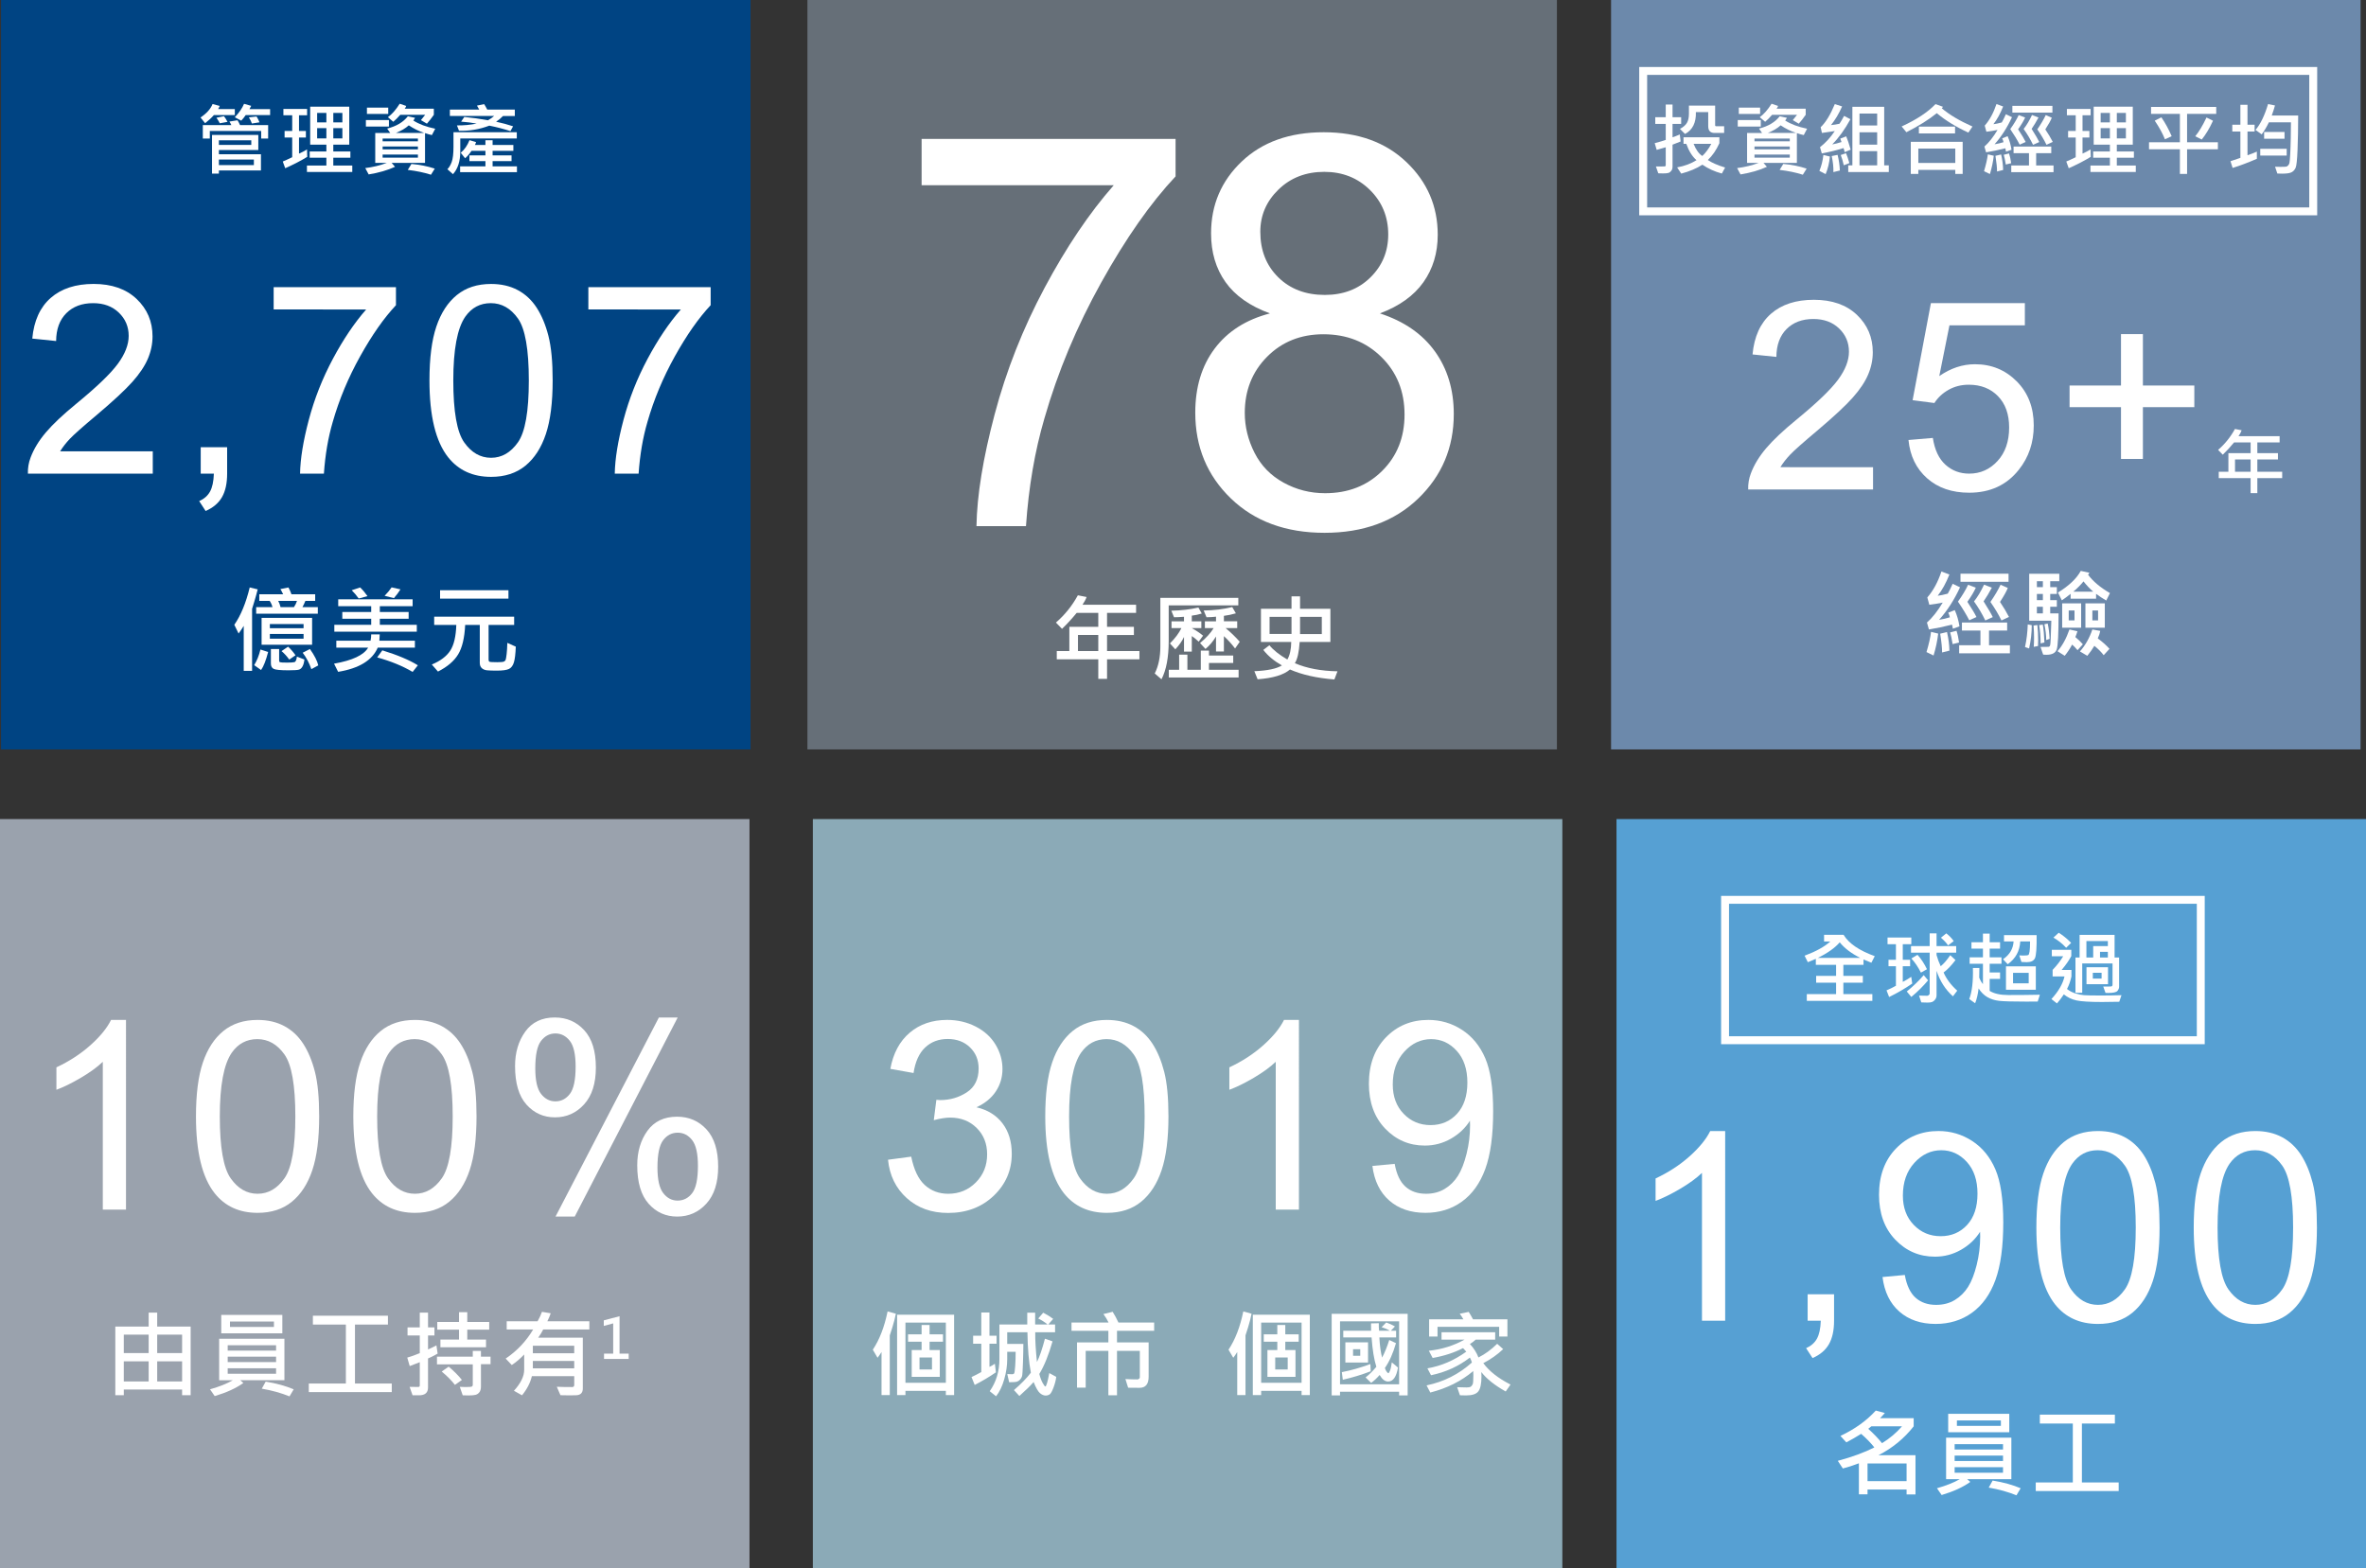
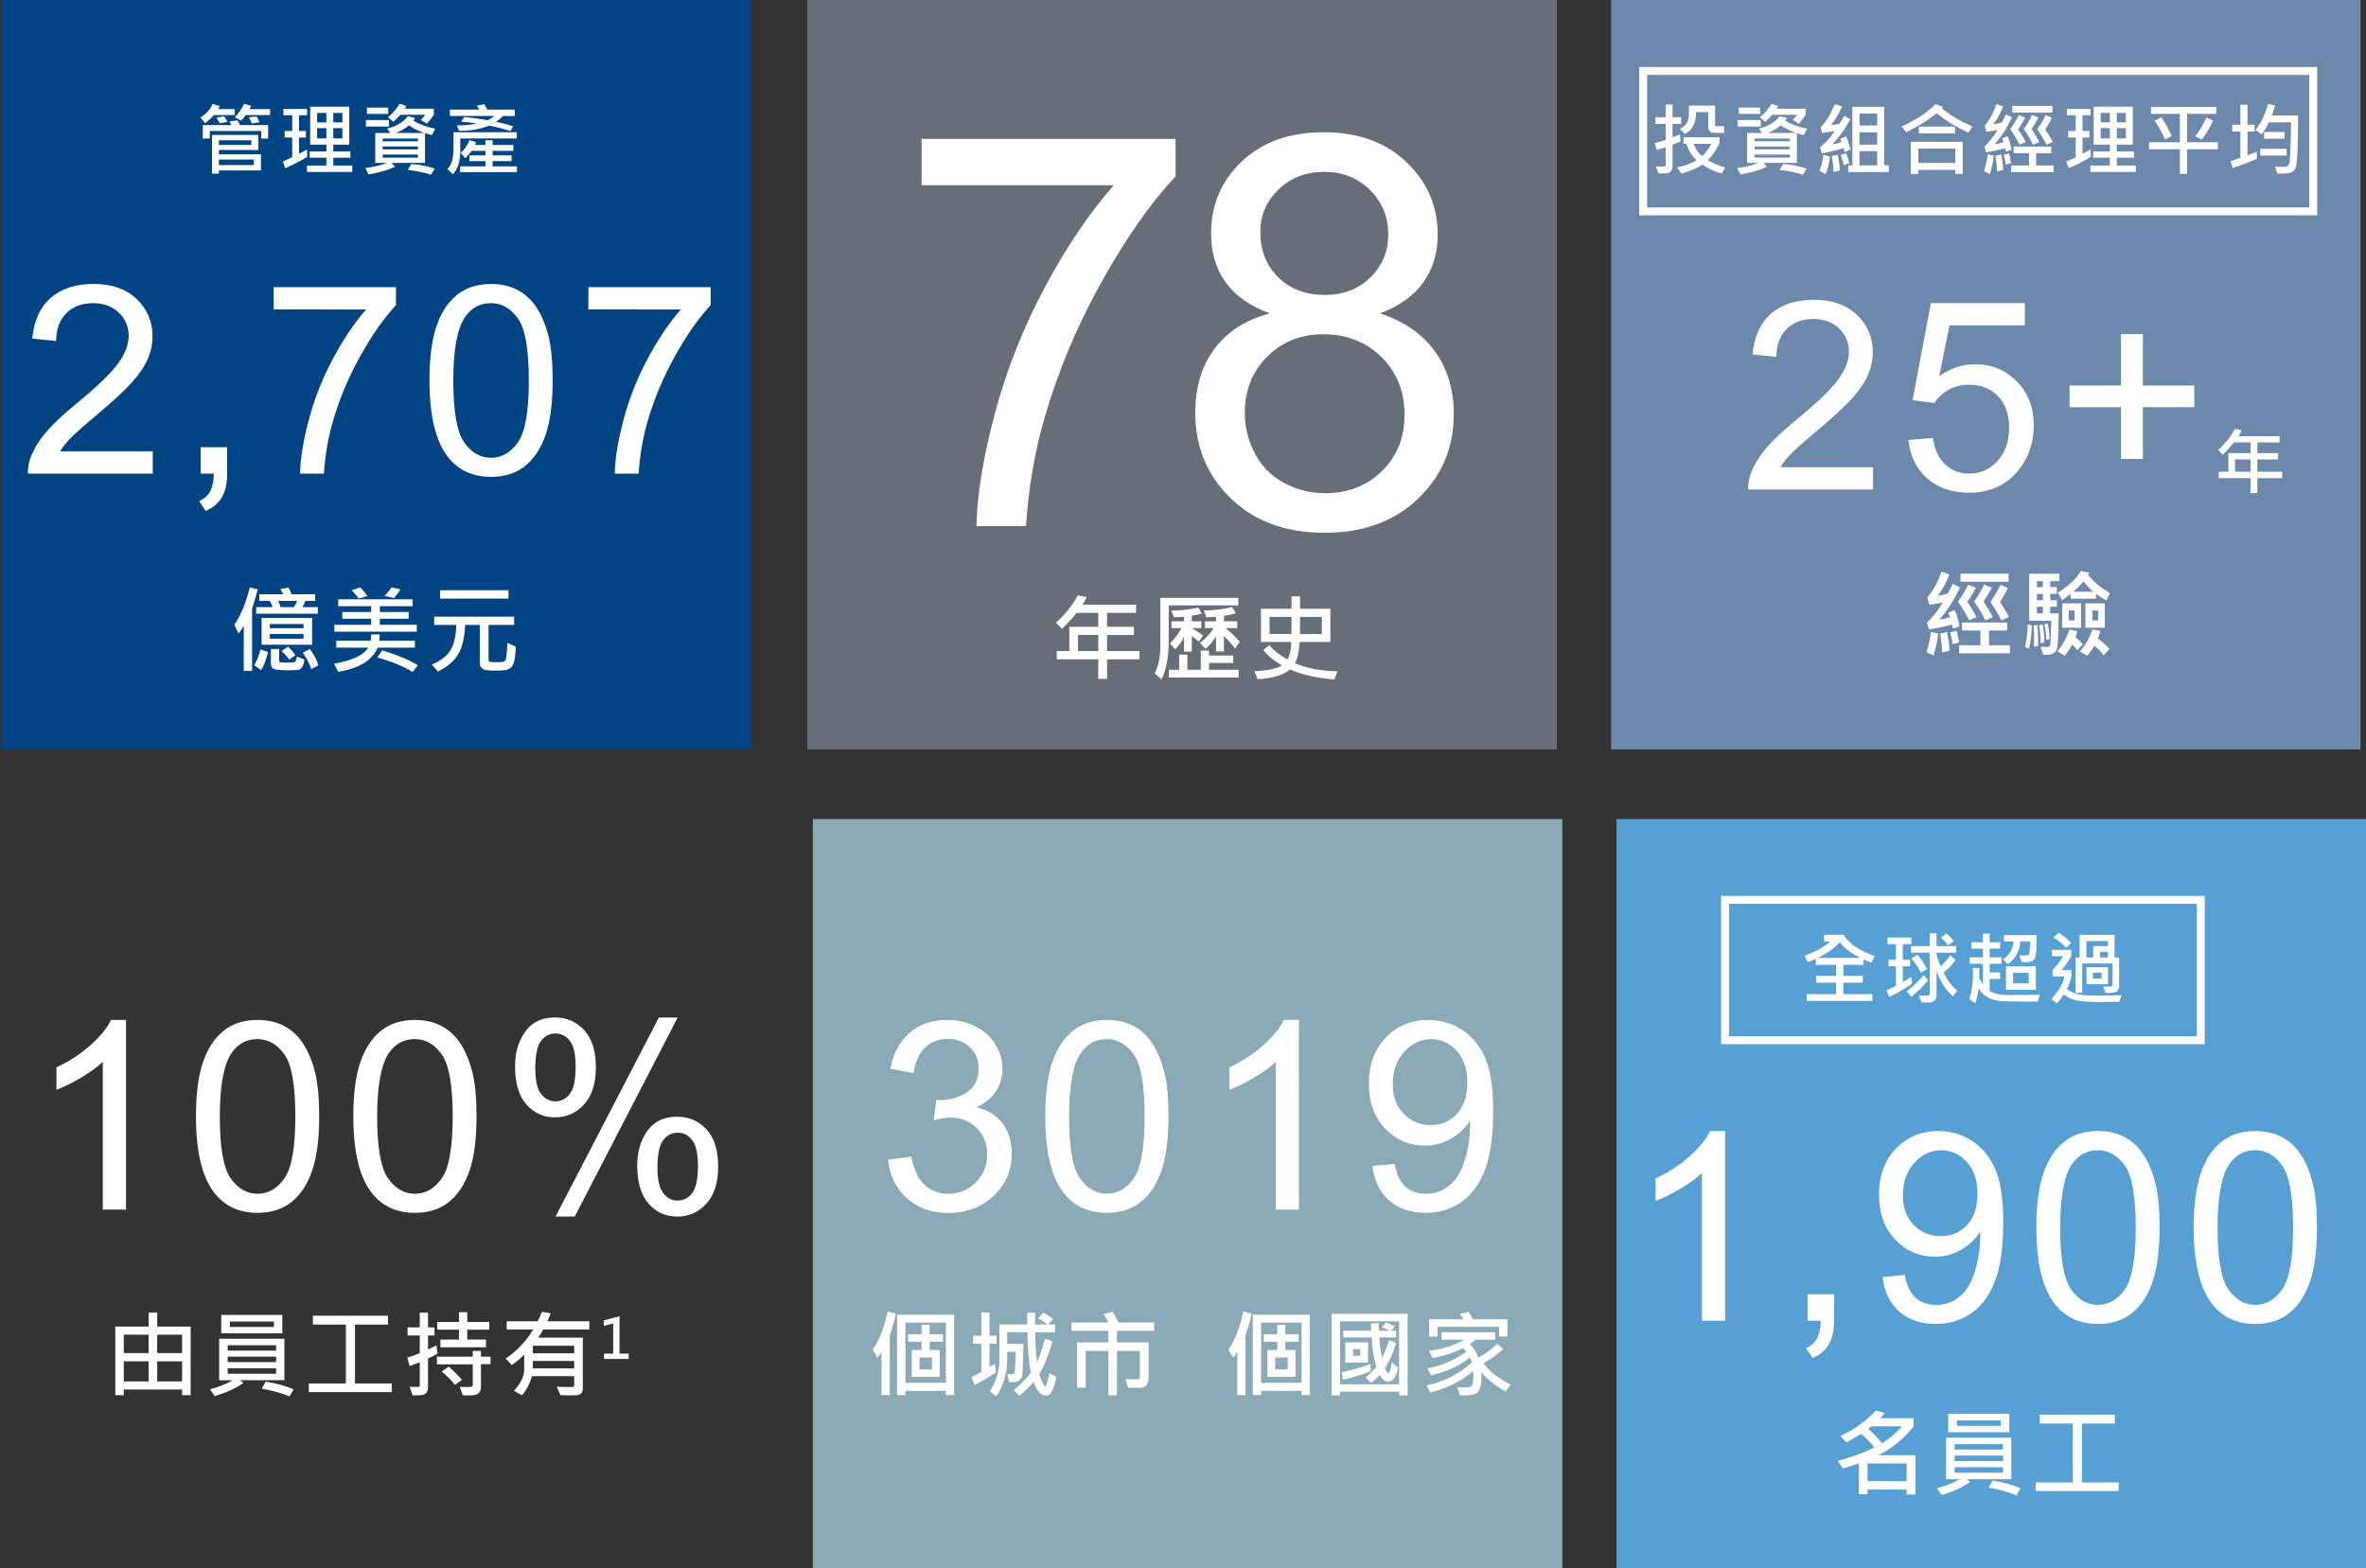
<svg xmlns="http://www.w3.org/2000/svg" version="1.1" id="圖層_1" x="0px" y="0px" width="298.872px" height="198.152px" viewBox="0 0 298.872 198.152" enable-background="new 0 0 298.872 198.152" xml:space="preserve">
  <rect x="0" y="0" width="298.872" height="198.152" fill="#333333" stroke="none" />
  <g>
    <g>
      <rect x="204.197" y="103.477" fill="#56A0D3" width="94.675" height="94.675" />
    </g>
    <g>
      <rect x="102.68" y="103.477" fill="#8BAAB7" width="94.675" height="94.675" />
    </g>
    <g>
      <path fill="#FFFFFF" d="M113.164,165.966c-0.086,0.469-0.234,1.049-0.445,1.74l-0.322,0.996v7.547h-1.043v-5.443    c-0.184,0.297-0.352,0.539-0.504,0.727l-0.598-1.02c0.844-1.262,1.467-2.873,1.869-4.834L113.164,165.966z M120.523,176.249    h-1.043v-0.539h-5.104v0.539h-1.055v-10.16h7.201L120.523,176.249L120.523,176.249z M119.48,174.691v-7.605h-5.104v7.605H119.48z     M119.117,169.505h-1.693v1.049h1.289v3.393h-3.545v-3.393h1.248v-1.049h-1.711v-0.932h1.711v-1.178h1.008v1.178h1.693    C119.117,168.573,119.117,169.505,119.117,169.505z M117.728,173.009v-1.512h-1.576v1.512H117.728z" />
      <path fill="#FFFFFF" d="M125.884,169.757h-0.896v2.93c0.16-0.07,0.389-0.203,0.686-0.398l0.129,1.084    c-0.82,0.566-1.713,1.098-2.678,1.594l-0.404-0.996c0.359-0.164,0.771-0.375,1.236-0.633v-3.58h-1.031v-1.008h1.031v-2.936h1.031    v2.936h0.896C125.884,168.75,125.884,169.757,125.884,169.757z M133.425,173.947c-0.051,0.426-0.168,0.881-0.352,1.365    s-0.35,0.771-0.498,0.861s-0.305,0.135-0.469,0.135c-0.254,0-0.501-0.103-0.741-0.308s-0.507-0.673-0.8-1.403    c-0.398,0.465-0.998,1.053-1.799,1.764l-0.686-0.744c0.898-0.773,1.611-1.506,2.139-2.197c-0.262-1.367-0.406-3.07-0.434-5.109    h-2.555v1.471h2.039c0,0.629-0.017,1.425-0.05,2.388s-0.07,1.522-0.111,1.679s-0.121,0.3-0.24,0.431s-0.254,0.221-0.404,0.27    s-0.481,0.073-0.993,0.073l-0.229-1.031c0.254,0.016,0.461,0.023,0.621,0.023c0.102,0,0.18-0.03,0.234-0.091    s0.102-0.372,0.141-0.935s0.059-1.166,0.059-1.811h-1.066v0.926c0,0.82-0.125,1.669-0.375,2.546s-0.594,1.593-1.031,2.147    l-0.803-0.639c0.816-1.16,1.225-2.516,1.225-4.066v-4.365h3.516v-1.488h0.996v1.488h1.57c-0.336-0.281-0.729-0.533-1.178-0.756    l0.627-0.732c0.477,0.246,0.896,0.506,1.26,0.779l-0.621,0.709h0.861v0.984h-2.508c-0.012,0.992,0.061,2.244,0.217,3.756    c0.332-0.656,0.668-1.637,1.008-2.941l0.961,0.334c-0.492,1.727-1.049,3.1-1.67,4.119c0.121,0.477,0.264,0.859,0.428,1.148    s0.273,0.434,0.328,0.434c0.125,0,0.293-0.564,0.504-1.693L133.425,173.947z" />
      <path fill="#FFFFFF" d="M145.794,168.128H141.1v1.465h3.996v4.33c0,0.938-0.383,1.406-1.148,1.406    c-0.688,0-1.168-0.004-1.441-0.012l-0.346-1.096c0.539,0.031,1.043,0.047,1.512,0.047c0.066,0,0.135-0.026,0.205-0.079    s0.105-0.114,0.105-0.185v-3.346H141.1v5.613h-1.09v-5.613h-2.865v4.646h-1.096v-5.713h3.961v-1.465h-4.658v-1.043h4.682    c-0.164-0.352-0.381-0.709-0.65-1.072l1.166-0.287c0.254,0.398,0.498,0.852,0.732,1.359h4.512V168.128z" />
    </g>
    <g>
      <rect x="203.51" y="0" fill="#6C89AB" width="94.675" height="94.675" />
    </g>
    <g>
      <rect x="0.13" y="0" fill="#004483" width="94.675" height="94.675" />
    </g>
    <g>
      <path fill="#FFFFFF" d="M19.299,57.02v2.816H3.524c-0.021-0.705,0.093-1.384,0.342-2.035c0.401-1.074,1.045-2.133,1.93-3.175    s2.162-2.246,3.834-3.614c2.594-2.127,4.347-3.812,5.258-5.055c0.912-1.242,1.368-2.417,1.368-3.524    c0-1.161-0.415-2.141-1.246-2.938c-0.83-0.798-1.912-1.196-3.247-1.196c-1.411,0-2.54,0.423-3.387,1.27S7.1,41.586,7.09,43.084    l-3.012-0.31c0.206-2.246,0.982-3.958,2.328-5.136s3.152-1.767,5.421-1.767c2.29,0,4.103,0.635,5.438,1.904    c1.335,1.271,2.003,2.844,2.003,4.722c0,0.955-0.195,1.894-0.586,2.816s-1.04,1.894-1.945,2.914    c-0.907,1.021-2.413,2.42-4.519,4.2c-1.758,1.476-2.887,2.478-3.386,3.004S7.92,56.489,7.594,57.02H19.299z" />
      <path fill="#FFFFFF" d="M25.354,59.836v-3.337h3.338v3.337c0,1.227-0.218,2.217-0.651,2.971c-0.435,0.755-1.123,1.338-2.067,1.75    l-0.814-1.253c0.619-0.271,1.075-0.671,1.368-1.196c0.293-0.527,0.455-1.284,0.488-2.271h-1.662V59.836z" />
      <path fill="#FFFFFF" d="M34.568,39.096V36.28h15.449v2.278c-1.52,1.618-3.025,3.767-4.518,6.447s-2.646,5.438-3.459,8.271    c-0.587,1.997-0.961,4.184-1.124,6.561h-3.012c0.033-1.878,0.401-4.146,1.107-6.805c0.705-2.659,1.718-5.224,3.036-7.692    s2.722-4.551,4.208-6.243L34.568,39.096L34.568,39.096z" />
      <path fill="#FFFFFF" d="M54.249,48.066c0-2.821,0.29-5.093,0.871-6.813c0.581-1.72,1.443-3.047,2.589-3.98    c1.145-0.933,2.586-1.399,4.322-1.399c1.28,0,2.403,0.258,3.37,0.773c0.966,0.516,1.764,1.259,2.393,2.23    c0.63,0.971,1.124,2.154,1.481,3.549c0.358,1.395,0.537,3.274,0.537,5.641c0,2.8-0.287,5.061-0.862,6.78    c-0.575,1.721-1.436,3.051-2.58,3.989c-1.146,0.938-2.592,1.408-4.339,1.408c-2.301,0-4.108-0.825-5.421-2.475    C55.036,55.783,54.249,52.548,54.249,48.066z M57.26,48.066c0,3.918,0.459,6.525,1.376,7.822c0.917,1.298,2.049,1.946,3.395,1.946    s2.477-0.651,3.395-1.954c0.917-1.303,1.375-3.907,1.375-7.814c0-3.929-0.458-6.539-1.375-7.83    c-0.918-1.292-2.06-1.938-3.428-1.938c-1.346,0-2.42,0.569-3.223,1.709C57.765,41.462,57.26,44.148,57.26,48.066z" />
      <path fill="#FFFFFF" d="M74.321,39.096V36.28H89.77v2.278c-1.52,1.618-3.025,3.767-4.518,6.447s-2.646,5.438-3.459,8.271    c-0.587,1.997-0.961,4.184-1.124,6.561h-3.012c0.033-1.878,0.401-4.146,1.107-6.805c0.705-2.659,1.718-5.224,3.036-7.692    s2.722-4.551,4.208-6.243L74.321,39.096L74.321,39.096z" />
    </g>
    <g>
      <path fill="#FFFFFF" d="M32.552,74.457c-0.102,0.418-0.246,0.939-0.434,1.564l-0.275,0.896v7.834h-1.055v-5.684    c-0.16,0.277-0.377,0.6-0.65,0.967l-0.539-1.102c0.82-1.184,1.469-2.756,1.945-4.717L32.552,74.457z M33.871,82.368    c-0.277,1.066-0.574,1.826-0.891,2.279l-0.873-0.615c0.352-0.578,0.615-1.236,0.791-1.975L33.871,82.368z M40.146,77.528h-7.787    v-0.826h2.062c-0.078-0.293-0.197-0.557-0.357-0.791h-1.312v-0.838h3.012c-0.133-0.281-0.248-0.498-0.346-0.65l1.02-0.205    c0.16,0.293,0.285,0.578,0.375,0.855h3v0.838h-1.236c-0.117,0.297-0.242,0.561-0.375,0.791h1.945v0.826H40.146z M39.425,81.453    h-6.381V78.06h6.381V81.453z M38.347,79.368V78.84h-4.26v0.527L38.347,79.368L38.347,79.368z M38.347,80.686v-0.598h-4.26v0.598    H38.347z M38.453,83.317c-0.039,0.363-0.117,0.652-0.234,0.867s-0.265,0.352-0.442,0.41s-0.622,0.088-1.333,0.088    c-1.012,0-1.636-0.061-1.872-0.18s-0.354-0.346-0.354-0.682v-1.828h1.043v1.465c0,0.102,0.035,0.168,0.105,0.201    s0.371,0.051,0.902,0.051c0.445,0,0.75-0.02,0.914-0.057s0.271-0.27,0.322-0.699L38.453,83.317z M37.515,75.911h-2.373    c0.117,0.203,0.217,0.467,0.299,0.791h1.693C37.322,76.412,37.449,76.149,37.515,75.911z M37.328,82.784l-0.791,0.545    c-0.277-0.398-0.602-0.756-0.973-1.072l0.826-0.562C36.757,82.037,37.07,82.401,37.328,82.784z M40.205,84.061l-0.873,0.475    c-0.27-0.777-0.635-1.469-1.096-2.074l0.914-0.469C39.724,82.805,40.076,83.494,40.205,84.061z" />
      <path fill="#FFFFFF" d="M52.41,81.817h-4.693c-0.691,1.605-2.359,2.625-5.004,3.059l-0.516-1.031    c2.328-0.41,3.764-1.086,4.307-2.027h-4.02v-0.879h4.324c0.055-0.254,0.082-0.518,0.082-0.791h1.078    c-0.012,0.316-0.027,0.58-0.047,0.791h4.488v0.878H52.41z M52.65,79.801H42.232v-0.867h4.658v-0.768h-3.65v-0.85h3.65v-0.732    h-4.166v-0.867h9.398v0.867H47.98v0.732h3.639v0.85H47.98v0.768h4.67V79.801z M46.422,75.313l-1.113,0.299    c-0.262-0.375-0.555-0.723-0.879-1.043l1.066-0.352C45.84,74.549,46.148,74.914,46.422,75.313z M52.785,84.049l-0.662,0.838    c-1.258-0.746-2.75-1.357-4.477-1.834l0.65-0.891C50.187,82.741,51.683,83.369,52.785,84.049z M50.588,74.457    c-0.223,0.355-0.498,0.725-0.826,1.107l-1.178-0.293c0.379-0.391,0.674-0.746,0.885-1.066L50.588,74.457z" />
      <path fill="#FFFFFF" d="M65.153,81.694c-0.031,0.898-0.109,1.557-0.234,1.975s-0.332,0.697-0.621,0.84s-0.807,0.215-1.553,0.215    c-0.512,0-0.91-0.014-1.195-0.039s-0.514-0.115-0.686-0.271s-0.258-0.379-0.258-0.668v-4.799H58.76    c-0.078,1.641-0.374,2.883-0.888,3.727s-1.362,1.566-2.546,2.168l-0.779-0.891c1.082-0.449,1.856-1.031,2.323-1.744    s0.724-1.799,0.771-3.26h-2.795v-1.043h10.102v1.043h-3.229v4.406c0,0.125,0.04,0.207,0.12,0.246s0.407,0.059,0.981,0.059    c0.445,0,0.725-0.027,0.838-0.08s0.188-0.135,0.223-0.246s0.074-0.346,0.117-0.703c0.043-0.357,0.072-0.828,0.088-1.414    L65.153,81.694z M64.227,75.623H55.59v-1.055h8.637V75.623z" />
    </g>
    <g>
      <path fill="#FFFFFF" d="M217.923,166.852h-2.931v-18.673c-0.706,0.673-1.631,1.346-2.775,2.019    c-1.146,0.673-2.174,1.178-3.085,1.514v-2.832c1.639-0.771,3.071-1.704,4.298-2.801c1.226-1.096,2.094-2.159,2.604-3.19h1.889    L217.923,166.852L217.923,166.852z" />
      <path fill="#FFFFFF" d="M228.34,166.852v-3.337h3.338v3.337c0,1.227-0.218,2.217-0.651,2.971c-0.435,0.755-1.124,1.338-2.067,1.75    l-0.814-1.253c0.618-0.271,1.074-0.671,1.367-1.196c0.293-0.527,0.456-1.284,0.488-2.271L228.34,166.852L228.34,166.852z" />
      <path fill="#FFFFFF" d="M237.798,161.333l2.816-0.261c0.238,1.324,0.694,2.285,1.367,2.882s1.536,0.896,2.589,0.896    c0.9,0,1.69-0.206,2.369-0.619c0.678-0.412,1.234-0.963,1.668-1.652c0.435-0.689,0.798-1.62,1.091-2.792s0.439-2.366,0.439-3.582    c0-0.13-0.005-0.325-0.016-0.586c-0.586,0.934-1.387,1.69-2.401,2.271c-1.015,0.58-2.114,0.871-3.297,0.871    c-1.976,0-3.646-0.717-5.014-2.149c-1.368-1.433-2.052-3.321-2.052-5.665c0-2.42,0.714-4.368,2.141-5.845    c1.427-1.476,3.216-2.214,5.364-2.214c1.552,0,2.972,0.418,4.258,1.253c1.286,0.836,2.263,2.027,2.93,3.574    c0.668,1.546,1.002,3.785,1.002,6.715c0,3.05-0.332,5.479-0.993,7.285c-0.662,1.808-1.647,3.184-2.955,4.127    c-1.308,0.944-2.841,1.417-4.6,1.417c-1.866,0-3.392-0.519-4.574-1.555C238.747,164.668,238.036,163.211,237.798,161.333z     M249.796,150.8c0-1.683-0.447-3.018-1.343-4.005s-1.973-1.481-3.231-1.481c-1.303,0-2.437,0.531-3.402,1.595    c-0.967,1.064-1.449,2.442-1.449,4.136c0,1.52,0.458,2.754,1.376,3.703c0.917,0.95,2.048,1.425,3.395,1.425    c1.356,0,2.472-0.475,3.345-1.425C249.359,153.798,249.796,152.483,249.796,150.8z" />
      <path fill="#FFFFFF" d="M257.234,155.081c0-2.821,0.29-5.093,0.871-6.813c0.58-1.72,1.443-3.047,2.589-3.98    c1.145-0.933,2.585-1.399,4.322-1.399c1.28,0,2.403,0.258,3.369,0.773s1.764,1.259,2.394,2.23    c0.629,0.971,1.123,2.154,1.481,3.549s0.537,3.274,0.537,5.641c0,2.8-0.287,5.061-0.862,6.78    c-0.576,1.721-1.436,3.051-2.581,3.989s-2.591,1.408-4.338,1.408c-2.302,0-4.108-0.825-5.422-2.475    C258.021,162.798,257.234,159.564,257.234,155.081z M260.246,155.081c0,3.918,0.458,6.525,1.376,7.822    c0.917,1.298,2.048,1.946,3.395,1.946c1.346,0,2.477-0.651,3.394-1.954s1.376-3.907,1.376-7.814c0-3.929-0.459-6.539-1.376-7.83    c-0.917-1.292-2.059-1.938-3.427-1.938c-1.346,0-2.42,0.569-3.224,1.709C260.751,148.478,260.246,151.163,260.246,155.081z" />
      <path fill="#FFFFFF" d="M277.111,155.081c0-2.821,0.29-5.093,0.871-6.813c0.58-1.72,1.443-3.047,2.589-3.98    c1.145-0.933,2.585-1.399,4.322-1.399c1.28,0,2.403,0.258,3.369,0.773s1.764,1.259,2.394,2.23    c0.629,0.971,1.123,2.154,1.481,3.549s0.537,3.274,0.537,5.641c0,2.8-0.287,5.061-0.862,6.78    c-0.576,1.721-1.436,3.051-2.581,3.989s-2.591,1.408-4.338,1.408c-2.302,0-4.108-0.825-5.422-2.475    C277.898,162.798,277.111,159.564,277.111,155.081z M280.123,155.081c0,3.918,0.458,6.525,1.376,7.822    c0.917,1.298,2.048,1.946,3.395,1.946c1.346,0,2.477-0.651,3.394-1.954s1.376-3.907,1.376-7.814c0-3.929-0.459-6.539-1.376-7.83    c-0.917-1.292-2.059-1.938-3.427-1.938c-1.346,0-2.42,0.569-3.224,1.709C280.628,148.478,280.123,151.163,280.123,155.081z" />
    </g>
    <g>
      <path fill="#FFFFFF" d="M241.964,188.796h-1.125v-0.621h-4.934v0.609h-1.09v-3.92c-0.797,0.301-1.473,0.52-2.027,0.656    l-0.639-0.967c1.828-0.492,3.367-1.057,4.617-1.693c-0.43-0.551-0.984-1.123-1.664-1.717c-0.621,0.391-1.246,0.75-1.875,1.078    l-0.744-0.814c1.824-0.863,3.312-1.932,4.465-3.205l1.143,0.311c-0.152,0.184-0.354,0.4-0.604,0.65h4.248v1.031    c-1.199,1.531-2.682,2.748-4.447,3.65h4.676L241.964,188.796L241.964,188.796z M240.839,187.12v-2.232h-4.934v2.232H240.839z     M240.258,180.195h-3.873c-0.141,0.125-0.27,0.229-0.387,0.311c0.676,0.609,1.256,1.215,1.74,1.816    C238.715,181.72,239.555,181.011,240.258,180.195z" />
      <path fill="#FFFFFF" d="M254.075,186.869h-5.584l0.398,0.346c-0.918,0.66-2.125,1.213-3.621,1.658l-0.592-0.855    c1.184-0.336,2.145-0.719,2.883-1.148h-1.729v-5.244h8.244v5.243H254.075z M253.811,180.939h-7.717v-2.326h7.717V180.939z     M253.02,183.124v-0.674h-6.111v0.674H253.02z M253.02,184.577v-0.686h-6.111v0.686H253.02z M253.02,186.054v-0.697h-6.111v0.697    H253.02z M252.751,180.136v-0.686h-5.555v0.686H252.751z M255.247,188.017l-0.527,0.891c-1.059-0.43-2.227-0.754-3.504-0.973    l0.492-0.891C253.055,187.263,254.235,187.587,255.247,188.017z" />
      <path fill="#FFFFFF" d="M267.632,188.369h-10.477v-1.084h4.682v-7.447h-4.166v-1.119h9.48v1.119h-4.166v7.447h4.646    L267.632,188.369L267.632,188.369z" />
    </g>
    <g>
      <g>
        <path fill="#FFFFFF" d="M29.662,14.536H27.02c-0.303,0.349-0.673,0.691-1.108,1.03l-0.581-0.723     c0.768-0.515,1.274-1.081,1.519-1.699l0.903,0.239c-0.046,0.124-0.112,0.257-0.2,0.4h2.109V14.536z M33.871,17.504h-0.879v-0.962     h-6.489v0.962h-0.884v-1.699h3.604c-0.036-0.095-0.117-0.244-0.244-0.449L30,15.195c0.091,0.134,0.198,0.337,0.322,0.61h3.55     L33.871,17.504L33.871,17.504z M32.963,21.533H27.65v0.4h-0.869v-4.888h5.85v1.909h-4.98v0.532h5.312V21.533z M28.739,15.395     l-0.977,0.181c-0.088-0.188-0.229-0.423-0.42-0.703l0.947-0.195C28.413,14.824,28.563,15.063,28.739,15.395z M31.742,18.305     v-0.581H27.65v0.581H31.742z M32.069,20.854v-0.698H27.65v0.698H32.069z M34.12,14.536h-3.081     c-0.153,0.234-0.342,0.471-0.566,0.708l-0.811-0.43c0.55-0.583,0.938-1.149,1.167-1.699l0.903,0.259     c-0.085,0.173-0.158,0.31-0.22,0.41h2.607L34.12,14.536L34.12,14.536z M32.782,15.453l-0.962,0.151     c-0.078-0.231-0.205-0.491-0.381-0.781l0.972-0.107C32.541,14.928,32.665,15.173,32.782,15.453z" />
        <path fill="#FFFFFF" d="M38.811,19.814c-0.765,0.472-1.692,0.952-2.783,1.44l-0.308-0.85c0.241-0.095,0.639-0.275,1.191-0.542     v-2.49H35.95v-0.83h0.962v-1.978h-1.113v-0.801h2.993v0.801h-1.021v1.978h0.869v0.83h-0.869v2.031     c0.342-0.144,0.679-0.319,1.011-0.527L38.811,19.814z M44.5,21.723h-5.728v-0.811h2.456v-0.986h-2.109v-0.791h2.109v-0.859     h-2.046v-4.8h4.937v4.8h-2.017v0.859h2.158v0.791h-2.158v0.986H44.5V21.723z M41.228,15.463v-1.196h-1.167v1.196H41.228z      M41.228,17.485v-1.299h-1.167v1.299H41.228z M43.25,15.463v-1.196h-1.147v1.196H43.25z M43.25,17.485v-1.299h-1.147v1.299H43.25     z" />
        <path fill="#FFFFFF" d="M54.978,16.264l-0.42,0.801c-0.258-0.052-0.547-0.135-0.869-0.249v3.76H49.47l0.43,0.498     c-0.941,0.433-2.051,0.754-3.33,0.962l-0.43-0.801c0.95-0.114,1.86-0.334,2.729-0.659H47.4v-3.779h1.89l-0.381-0.552     c1.168-0.296,2.039-0.815,2.612-1.558l0.908,0.2c-0.098,0.179-0.171,0.291-0.22,0.337C52.919,15.683,53.841,16.03,54.978,16.264z      M49.129,15.986h-2.91v-0.82h2.91V15.986z M49.041,14.394h-2.69v-0.801h2.69V14.394z M52.791,17.856v-0.352h-4.458v0.352H52.791z      M52.791,18.876v-0.371h-4.458v0.371H52.791z M52.791,19.916v-0.391h-4.458v0.391H52.791z M54.802,14.506     c-0.31,0.442-0.601,0.815-0.874,1.118l-0.757-0.449c0.084-0.098,0.264-0.32,0.537-0.669h-3.149     c-0.307,0.352-0.6,0.645-0.879,0.879l-0.679-0.581c0.518-0.374,1.014-0.94,1.489-1.699l0.82,0.278     c-0.029,0.114-0.093,0.231-0.19,0.352h3.682C54.802,13.735,54.802,14.506,54.802,14.506z M53.591,16.796     c-0.671-0.218-1.322-0.539-1.953-0.962c-0.417,0.378-0.959,0.698-1.626,0.962H53.591z M54.92,21.303l-0.479,0.771     c-0.873-0.28-1.85-0.483-2.93-0.61l0.459-0.752C53.025,20.803,54.007,21,54.92,21.303z" />
        <path fill="#FFFFFF" d="M65.281,17.494h-7.139v1.641c0,1.233-0.308,2.19-0.923,2.871l-0.708-0.63     c0.211-0.198,0.393-0.5,0.544-0.903s0.228-1.047,0.228-1.929v-1.841h7.998V17.494z M65.032,14.653h-1.489     c-0.271,0.28-0.562,0.521-0.874,0.723c0.781,0.169,1.495,0.363,2.144,0.581l-0.332,0.61c-0.837-0.276-1.728-0.508-2.671-0.693     c-1.25,0.472-2.526,0.688-3.828,0.649l-0.259-0.679c0.843,0.01,1.673-0.066,2.49-0.229c-0.583-0.11-1.237-0.193-1.963-0.249     l0.4-0.591c0.938,0.088,1.935,0.228,2.993,0.42c0.306-0.176,0.564-0.356,0.776-0.542h-5.591v-0.806h3.711     c-0.088-0.163-0.185-0.33-0.288-0.503l0.908-0.19c0.137,0.218,0.267,0.449,0.391,0.693h3.481L65.032,14.653L65.032,14.653z      M65.3,21.752h-7.178v-0.737h3.198v-0.659h-2.021v-0.723h2.021v-0.576h-1.758c-0.258,0.384-0.527,0.696-0.811,0.938l-0.552-0.698     c0.472-0.384,0.841-0.915,1.108-1.592l0.83,0.249c-0.043,0.153-0.092,0.273-0.146,0.361h1.328v-0.601h0.908v0.601h2.622v0.742     h-2.622v0.576h2.393v0.723h-2.393v0.659H65.3V21.752z" />
      </g>
    </g>
    <g>
      <path fill="#FFFFFF" d="M236.602,59.022v2.816h-15.774c-0.022-0.705,0.092-1.384,0.342-2.035c0.401-1.074,1.044-2.133,1.929-3.175    s2.162-2.246,3.834-3.614c2.594-2.127,4.347-3.812,5.259-5.055c0.911-1.242,1.367-2.417,1.367-3.524    c0-1.161-0.415-2.141-1.245-2.938S230.4,40.3,229.065,40.3c-1.411,0-2.54,0.423-3.387,1.27c-0.846,0.847-1.275,2.019-1.286,3.517    l-3.012-0.31c0.206-2.246,0.982-3.958,2.328-5.136s3.153-1.767,5.422-1.767c2.289,0,4.103,0.635,5.438,1.904    c1.335,1.271,2.002,2.844,2.002,4.722c0,0.955-0.195,1.894-0.586,2.816s-1.039,1.894-1.945,2.914s-2.412,2.42-4.518,4.2    c-1.759,1.476-2.888,2.478-3.387,3.004s-0.911,1.056-1.237,1.587L236.602,59.022L236.602,59.022z" />
      <path fill="#FFFFFF" d="M241.079,55.586l3.077-0.26c0.228,1.497,0.757,2.624,1.587,3.378s1.832,1.132,3.004,1.132    c1.411,0,2.604-0.532,3.581-1.596c0.978-1.063,1.466-2.475,1.466-4.233c0-1.671-0.47-2.989-1.408-3.956    c-0.939-0.966-2.168-1.448-3.688-1.448c-0.944,0-1.797,0.214-2.556,0.643c-0.76,0.429-1.357,0.985-1.791,1.669l-2.752-0.358    l2.312-12.259h11.868v2.801h-9.524l-1.286,6.414c1.433-0.999,2.936-1.498,4.51-1.498c2.084,0,3.842,0.722,5.274,2.165    c1.433,1.444,2.149,3.3,2.149,5.568c0,2.159-0.63,4.026-1.889,5.6c-1.53,1.933-3.62,2.898-6.268,2.898    c-2.171,0-3.942-0.608-5.315-1.823C242.058,59.206,241.274,57.595,241.079,55.586z" />
      <path fill="#FFFFFF" d="M267.923,57.98v-6.545h-6.496v-2.734h6.496v-6.496h2.768v6.496h6.496v2.734h-6.496v6.545    C270.691,57.98,267.923,57.98,267.923,57.98z" />
    </g>
    <g>
      <path fill="#FFFFFF" d="M244.831,80.043c-0.105,0.918-0.301,1.842-0.586,2.771l-0.891-0.434c0.309-1.043,0.5-1.895,0.574-2.555    L244.831,80.043z M247.59,74.196c-0.727,1.578-1.607,2.947-2.643,4.107c0.469-0.074,0.922-0.18,1.359-0.316    c-0.043-0.211-0.111-0.406-0.205-0.586l0.826-0.322c0.281,0.633,0.479,1.316,0.592,2.051l-0.832,0.299    c-0.031-0.168-0.066-0.34-0.105-0.516c-1.055,0.266-2.027,0.469-2.918,0.609l-0.252-0.873c0.672-0.59,1.336-1.43,1.992-2.52    c-0.578,0.117-1.143,0.209-1.693,0.275l-0.252-0.926c0.738-0.84,1.332-1.932,1.781-3.275l1.008,0.375    c-0.422,1.07-0.914,1.965-1.477,2.684c0.316-0.031,0.74-0.119,1.271-0.264c0.16-0.266,0.367-0.682,0.621-1.248L247.59,74.196z     M246.249,82.2l-0.926,0.229c0.008-0.523-0.072-1.314-0.24-2.373l0.861-0.205C246.135,80.686,246.237,81.469,246.249,82.2z     M247.467,81.168l-0.814,0.205c-0.105-0.652-0.209-1.145-0.311-1.477l0.803-0.205C247.282,80.098,247.389,80.59,247.467,81.168z     M249.665,77.952l-0.908,0.41c-0.375-0.73-0.852-1.516-1.43-2.355c0.543-0.754,0.971-1.465,1.283-2.133l0.973,0.369    c-0.207,0.48-0.562,1.076-1.066,1.787C249.094,76.912,249.477,77.553,249.665,77.952z M253.889,82.534h-6.41v-1.02h2.689v-1.857    h-2.338v-1.008h5.713v1.008h-2.291v1.857h2.637L253.889,82.534L253.889,82.534z M253.719,73.498h-6.07v-1.02h6.07V73.498z     M251.727,77.963l-0.943,0.422c-0.414-0.859-0.891-1.66-1.43-2.402c0.461-0.578,0.885-1.285,1.271-2.121l0.984,0.381    c-0.355,0.66-0.703,1.236-1.043,1.729C251.176,76.94,251.563,77.604,251.727,77.963z M253.772,77.94l-0.949,0.445    c-0.367-0.758-0.832-1.537-1.395-2.338c0.539-0.781,0.967-1.506,1.283-2.174l0.914,0.404c-0.156,0.406-0.484,0.996-0.984,1.77    C253.087,76.707,253.464,77.338,253.772,77.94z" />
      <path fill="#FFFFFF" d="M256.649,78.983c0,0.977-0.111,1.957-0.334,2.941l-0.516-0.182c0.199-0.898,0.314-1.85,0.346-2.854    L256.649,78.983z M260.13,73.428h-1.148v0.744h0.838v0.861h-0.838v0.785h0.838v0.838h-0.838v0.838h1.055    c0,2.586-0.078,4.104-0.234,4.553s-0.586,0.674-1.289,0.674c-0.102,0-0.242-0.006-0.422-0.018l-0.334-0.973l0.996-0.012    c0.09,0,0.161-0.06,0.214-0.179s0.104-1.159,0.155-3.12h-2.795v-5.93h3.803L260.13,73.428L260.13,73.428z M257.44,81.614    l-0.539,0.105c0.027-0.367,0.041-0.75,0.041-1.148c0-0.512-0.021-1.025-0.064-1.541l0.48-0.07c0.066,0.609,0.1,1.242,0.1,1.898    C257.458,81.112,257.452,81.364,257.44,81.614z M258.055,74.172v-0.744h-0.756v0.744H258.055z M258.055,75.819v-0.785h-0.756    v0.785H258.055z M258.055,77.494v-0.838h-0.756v0.838H258.055z M258.249,81.168l-0.48,0.117c0-0.867-0.061-1.639-0.182-2.314    l0.457-0.059C258.149,79.494,258.217,80.246,258.249,81.168z M258.905,80.711l-0.428,0.146c0-0.59-0.076-1.254-0.229-1.992    l0.416-0.088C258.786,79.301,258.866,79.946,258.905,80.711z M263.106,81.397l-0.674,0.744c-0.25-0.301-0.477-0.537-0.68-0.709    c-0.297,0.547-0.609,1.02-0.938,1.418l-0.914-0.58c0.605-0.676,1.109-1.592,1.512-2.748l1.008,0.229    c-0.078,0.262-0.166,0.506-0.264,0.732C262.536,80.795,262.852,81.1,263.106,81.397z M266.528,74.928l-0.469,0.938    c-0.477-0.277-0.904-0.559-1.283-0.844v0.615h-3.217v-0.615c-0.488,0.387-0.857,0.66-1.107,0.82l-0.492-0.984    c1.395-0.855,2.355-1.768,2.883-2.736l1.09,0.24c-0.043,0.082-0.098,0.166-0.164,0.252    C264.401,73.457,265.321,74.229,266.528,74.928z M262.889,79.299h-2.396v-3.076h2.396V79.299z M262.051,78.373v-1.248h-0.732    v1.248H262.051z M264.413,74.746c-0.418-0.359-0.826-0.791-1.225-1.295c-0.367,0.449-0.795,0.881-1.283,1.295H264.413z     M266.469,81.971l-0.732,0.803c-0.305-0.402-0.697-0.797-1.178-1.184c-0.254,0.426-0.551,0.846-0.891,1.26l-0.932-0.551    c0.684-0.77,1.207-1.695,1.57-2.777l0.996,0.182c-0.043,0.262-0.146,0.578-0.311,0.949    C265.598,81.102,266.09,81.541,266.469,81.971z M265.878,79.299h-2.449v-3.076h2.449V79.299z M265.028,78.373v-1.248h-0.721v1.248    H265.028z" />
    </g>
    <g>
      <g>
        <path fill="#FFFFFF" d="M212.363,15.654h-1.089v1.689c0.234-0.075,0.54-0.193,0.918-0.356l0.103,0.889     c-0.368,0.156-0.708,0.29-1.021,0.4v2.749c0,0.231-0.051,0.414-0.154,0.549c-0.102,0.136-0.223,0.225-0.361,0.27     c-0.138,0.043-0.36,0.065-0.666,0.065c-0.173,0-0.379-0.005-0.62-0.015l-0.298-0.859l1.069-0.01c0.114,0,0.171-0.054,0.171-0.161     v-2.261c-0.505,0.156-0.886,0.267-1.143,0.332l-0.249-0.85c0.589-0.153,1.053-0.29,1.392-0.41v-2.021h-1.323v-0.85h1.323v-1.602     h0.859v1.602h1.089V15.654z M217.915,21.166l-0.41,0.757c-0.915-0.247-1.735-0.62-2.461-1.118     c-0.723,0.472-1.613,0.848-2.671,1.128l-0.518-0.786c0.938-0.169,1.753-0.474,2.446-0.913c-0.53-0.452-0.96-1.14-1.289-2.061     h-0.352v-0.83h4.531v0.752c-0.397,0.876-0.884,1.582-1.46,2.119C216.208,20.546,216.935,20.864,217.915,21.166z M217.793,16.796     h-1.211c-0.534,0-0.801-0.283-0.801-0.85v-1.782h-1.558c0.039,1.335-0.418,2.254-1.372,2.759l-0.64-0.64     c0.417-0.222,0.71-0.475,0.879-0.759c0.169-0.285,0.254-0.669,0.254-1.15v-1.03h3.311v2.471c0,0.088,0.042,0.132,0.127,0.132     h1.011L217.793,16.796L217.793,16.796z M216.172,18.173h-2.236c0.296,0.742,0.662,1.253,1.099,1.533     C215.461,19.306,215.84,18.795,216.172,18.173z" />
        <path fill="#FFFFFF" d="M228.271,16.264l-0.42,0.801c-0.257-0.052-0.547-0.135-0.869-0.249v3.76h-4.219l0.43,0.498     c-0.94,0.433-2.051,0.754-3.33,0.962l-0.43-0.801c0.95-0.114,1.86-0.334,2.729-0.659h-1.47v-3.779h1.89l-0.381-0.552     c1.169-0.296,2.039-0.815,2.612-1.558l0.908,0.2c-0.098,0.179-0.171,0.291-0.22,0.337     C226.213,15.683,227.135,16.03,228.271,16.264z M222.422,15.986h-2.91v-0.82h2.91V15.986z M222.334,14.394h-2.69v-0.801h2.69     V14.394z M226.084,17.856v-0.352h-4.458v0.352H226.084z M226.084,18.876v-0.371h-4.458v0.371H226.084z M226.084,19.916v-0.391     h-4.458v0.391H226.084z M228.095,14.506c-0.31,0.442-0.601,0.815-0.874,1.118l-0.757-0.449c0.085-0.098,0.264-0.32,0.537-0.669     h-3.149c-0.306,0.352-0.599,0.645-0.879,0.879l-0.679-0.581c0.518-0.374,1.014-0.94,1.489-1.699l0.82,0.278     c-0.029,0.114-0.093,0.231-0.19,0.352h3.682L228.095,14.506L228.095,14.506z M226.884,16.796     c-0.671-0.218-1.321-0.539-1.953-0.962c-0.417,0.378-0.959,0.698-1.626,0.962H226.884z M228.213,21.303l-0.479,0.771     c-0.872-0.28-1.849-0.483-2.93-0.61l0.459-0.752C226.318,20.803,227.301,21,228.213,21.303z" />
        <path fill="#FFFFFF" d="M231.151,19.775c-0.068,0.791-0.247,1.531-0.537,2.222l-0.791-0.41c0.254-0.596,0.423-1.267,0.508-2.012     L231.151,19.775z M233.773,18.906l-0.762,0.317c-0.026-0.166-0.071-0.339-0.137-0.518c-0.759,0.247-1.673,0.474-2.744,0.679     l-0.229-0.791c0.681-0.521,1.304-1.199,1.87-2.036c-0.476,0.078-1.018,0.158-1.626,0.239l-0.161-0.723     c0.645-0.615,1.24-1.589,1.787-2.92l0.923,0.293c-0.394,0.896-0.861,1.682-1.401,2.358c0.354-0.032,0.711-0.09,1.069-0.171     c0.195-0.29,0.389-0.62,0.581-0.991l0.801,0.42c-0.703,1.286-1.47,2.347-2.3,3.184c0.358-0.065,0.75-0.166,1.177-0.303     c-0.039-0.134-0.091-0.276-0.156-0.43l0.747-0.288C233.387,17.633,233.575,18.193,233.773,18.906z M232.411,21.542l-0.82,0.2     c0.026-0.579-0.044-1.255-0.21-2.026l0.742-0.151C232.286,20.209,232.382,20.869,232.411,21.542z M233.612,20.605l-0.708,0.278     c-0.104-0.488-0.231-0.921-0.381-1.299l0.669-0.229C233.322,19.658,233.463,20.075,233.612,20.605z M238.592,21.733h-5.122v-0.84     h0.522v-7.397h4.019v7.397h0.581V21.733z M237.123,15.854v-1.509h-2.231v1.509H237.123z M237.123,18.276v-1.562h-2.231v1.562     H237.123z M237.123,20.893v-1.797h-2.231v1.797H237.123z" />
        <path fill="#FFFFFF" d="M249.164,15.986l-0.522,0.767c-1.572-0.726-2.902-1.545-3.989-2.456     c-0.996,0.811-2.275,1.613-3.838,2.407l-0.601-0.728c1.882-0.862,3.308-1.804,4.277-2.822l0.952,0.342     c-0.056,0.065-0.109,0.125-0.161,0.181C246.236,14.49,247.53,15.26,249.164,15.986z M247.923,21.977h-0.933v-0.513h-4.668v0.513     h-0.952v-4.062h6.553V21.977z M246.991,20.585v-1.812h-4.668v1.812H246.991z M246.962,16.855h-4.57v-0.859h4.57V16.855z" />
        <path fill="#FFFFFF" d="M251.853,19.677c-0.088,0.765-0.251,1.535-0.488,2.31l-0.742-0.361c0.257-0.869,0.417-1.579,0.479-2.129     L251.853,19.677z M254.153,14.804c-0.605,1.315-1.34,2.456-2.202,3.423c0.391-0.062,0.769-0.149,1.133-0.264     c-0.036-0.176-0.093-0.339-0.171-0.488l0.688-0.269c0.234,0.527,0.398,1.097,0.493,1.709l-0.693,0.249     c-0.026-0.14-0.056-0.283-0.088-0.43c-0.879,0.222-1.689,0.391-2.432,0.508l-0.21-0.728c0.56-0.491,1.113-1.191,1.66-2.1     c-0.481,0.098-0.952,0.174-1.411,0.229l-0.21-0.771c0.615-0.7,1.11-1.609,1.484-2.729l0.84,0.312     c-0.352,0.892-0.762,1.638-1.23,2.236c0.264-0.026,0.617-0.1,1.06-0.22c0.134-0.222,0.306-0.568,0.518-1.04L254.153,14.804z      M253.035,21.474l-0.771,0.19c0.007-0.437-0.061-1.096-0.2-1.978l0.718-0.171C252.94,20.212,253.025,20.866,253.035,21.474z      M254.05,20.615l-0.679,0.171c-0.088-0.544-0.174-0.954-0.259-1.23l0.669-0.171C253.896,19.723,253.985,20.133,254.05,20.615z      M255.882,17.934l-0.757,0.342c-0.312-0.608-0.71-1.263-1.191-1.963c0.452-0.628,0.809-1.221,1.069-1.777l0.811,0.308     c-0.173,0.4-0.469,0.896-0.889,1.489C255.406,17.068,255.725,17.602,255.882,17.934z M259.402,21.752h-5.342v-0.85h2.241v-1.548     h-1.948v-0.84h4.761v0.84h-1.909v1.548h2.197V21.752z M259.26,14.223h-5.059v-0.85h5.059V14.223z M257.6,17.944l-0.786,0.352     c-0.345-0.716-0.742-1.384-1.191-2.002c0.384-0.481,0.737-1.071,1.06-1.768l0.82,0.317c-0.296,0.55-0.586,1.03-0.869,1.44     C257.141,17.091,257.464,17.644,257.6,17.944z M259.304,17.924l-0.791,0.371c-0.306-0.632-0.693-1.281-1.162-1.948     c0.449-0.651,0.806-1.255,1.069-1.812l0.762,0.337c-0.13,0.339-0.403,0.83-0.82,1.475     C258.733,16.897,259.048,17.423,259.304,17.924z" />
        <path fill="#FFFFFF" d="M264.104,19.814c-0.765,0.472-1.692,0.952-2.783,1.44l-0.308-0.85c0.241-0.095,0.638-0.275,1.191-0.542     v-2.49h-0.962v-0.83h0.962v-1.978h-1.113v-0.801h2.993v0.801h-1.021v1.978h0.869v0.83h-0.869v2.031     c0.342-0.144,0.679-0.319,1.011-0.527L264.104,19.814z M269.793,21.723h-5.728v-0.811h2.456v-0.986h-2.109v-0.791h2.109v-0.859     h-2.046v-4.8h4.937v4.8h-2.017v0.859h2.158v0.791h-2.158v0.986h2.397L269.793,21.723L269.793,21.723z M266.521,15.463v-1.196     h-1.167v1.196H266.521z M266.521,17.485v-1.299h-1.167v1.299H266.521z M268.543,15.463v-1.196h-1.147v1.196H268.543z      M268.543,17.485v-1.299h-1.147v1.299H268.543z" />
        <path fill="#FFFFFF" d="M280.164,18.857h-3.892v3.12h-0.908v-3.12h-3.901v-0.884h3.901v-3.589h-3.643v-0.879h8.232v0.879h-3.682     v3.589h3.892v0.884H280.164z M274.324,17.206l-0.85,0.391c-0.29-0.729-0.72-1.514-1.289-2.354l0.84-0.42     C273.516,15.536,273.95,16.33,274.324,17.206z M279.544,15.253c-0.433,0.947-0.906,1.738-1.421,2.373l-0.82-0.41     c0.469-0.566,0.942-1.357,1.421-2.373L279.544,15.253z" />
        <path fill="#FFFFFF" d="M285.085,20.063c-1.136,0.491-2.156,0.876-3.062,1.152l-0.269-0.85c0.439-0.14,0.856-0.28,1.25-0.42     v-3.33h-1.021v-0.859h1.021v-2.52h0.898v2.52h0.898v0.859h-0.898v2.998c0.358-0.117,0.752-0.271,1.182-0.459v0.909H285.085z      M290.304,14.594c-0.003,1.631-0.03,3.076-0.08,4.336c-0.051,1.26-0.131,2.014-0.24,2.261c-0.108,0.247-0.272,0.434-0.49,0.559     c-0.218,0.126-0.623,0.188-1.216,0.188c-0.208,0-0.41-0.005-0.605-0.015l-0.288-0.859c0.218,0.01,0.439,0.015,0.664,0.015     c0.417,0,0.667-0.01,0.752-0.029s0.165-0.071,0.242-0.156c0.076-0.085,0.13-0.188,0.16-0.308c0.031-0.12,0.063-0.487,0.096-1.102     c0.032-0.613,0.057-1.299,0.07-2.058c0.016-0.759,0.022-1.416,0.022-1.973h-2.788c-0.264,0.557-0.566,1.064-0.908,1.523     l-0.781-0.562c0.622-0.72,1.15-1.81,1.587-3.271l0.874,0.181c-0.095,0.352-0.231,0.774-0.41,1.27     C286.965,14.594,290.304,14.594,290.304,14.594z M288.854,19.653h-3.34v-0.85h3.34V19.653z M288.581,17.524h-2.578v-0.85h2.578     V17.524z" />
      </g>
      <g>
        <path fill="#FFFFFF" d="M292.706,27.202h-85.64V8.463h85.64V27.202z M208.066,26.202h83.64V9.463h-83.64V26.202z" />
      </g>
    </g>
    <g>
      <rect x="101.994" y="0" fill="#666F78" width="94.675" height="94.675" />
    </g>
    <g>
      <path fill="#FFFFFF" d="M143.932,83.297h-4.09v2.467h-1.107v-2.467h-5.244v-1.049h1.588V79.19h3.656v-1.764h-2.725    c-0.66,0.797-1.279,1.469-1.857,2.016l-0.768-0.791c1.125-0.973,2.049-2.121,2.771-3.445l1.102,0.217    c-0.117,0.324-0.289,0.648-0.516,0.973h6.768v1.031h-3.668v1.764h3.393v1.031h-3.393v2.027h4.09V83.297z M138.735,82.248v-2.027    h-2.566v2.027H138.735z" />
      <path fill="#FFFFFF" d="M156.424,76.477h-8.795v4.5c0,2.07-0.305,3.684-0.914,4.84l-0.85-0.732    c0.473-0.938,0.709-2.07,0.709-3.398v-6.158h9.85V76.477z M156.46,85.588h-8.818v-0.973h1.307v-1.91h1.043v1.91h1.693V82.19h1.031    v0.627h3.064v0.943h-3.064v0.855h3.744L156.46,85.588L156.46,85.588z M151.971,80.309l-0.551,0.756    c-0.355-0.332-0.646-0.568-0.873-0.709v1.969h-0.984v-1.863c-0.227,0.504-0.592,1.027-1.096,1.57l-0.68-0.744    c0.66-0.66,1.143-1.307,1.447-1.939h-1.248v-0.855h1.576V77.92c-0.551,0.039-0.971,0.059-1.26,0.059l-0.34-0.826    c1.246-0.027,2.387-0.16,3.422-0.398l0.422,0.756c-0.438,0.133-0.857,0.221-1.26,0.264v0.721h1.207v0.855h-1.207    C151.114,79.664,151.589,79.985,151.971,80.309z M156.606,81.077l-0.592,0.85c-0.438-0.582-0.908-1.102-1.412-1.559v1.934h-0.996    v-1.887c-0.371,0.613-0.814,1.137-1.33,1.57l-0.686-0.744c0.781-0.652,1.354-1.283,1.717-1.893H152.2v-0.855h1.406v-0.586    c-0.395,0.047-0.795,0.07-1.201,0.07l-0.357-0.85c1.281-0.016,2.484-0.16,3.609-0.434l0.457,0.791    c-0.523,0.152-1.027,0.258-1.512,0.316v0.691h1.682v0.855h-1.465C155.475,79.895,156.071,80.471,156.606,81.077z" />
      <path fill="#FFFFFF" d="M168.951,84.809l-0.393,1.031c-2.223-0.176-4.092-0.596-5.607-1.26c-0.793,0.684-2.156,1.096-4.09,1.236    l-0.41-1.02c1.656-0.07,2.816-0.314,3.48-0.732c-0.988-0.559-1.771-1.211-2.35-1.957l0.768-0.592    c0.488,0.602,1.244,1.203,2.268,1.805c0.316-0.539,0.48-1.279,0.492-2.221h-3.826V76.91h3.861v-1.57h1.078v1.57h3.832v4.19h-3.879    c-0.082,1.285-0.285,2.18-0.609,2.684C165.062,84.428,166.857,84.77,168.951,84.809z M163.144,80.092V77.93h-2.771v2.162H163.144z     M166.97,80.104V77.93h-2.748v2.174C164.222,80.104,166.97,80.104,166.97,80.104z" />
    </g>
    <g>
-       <rect x="0" y="103.477" fill="#9AA2AD" width="94.675" height="94.675" />
-     </g>
+       </g>
    <g>
      <path fill="#FFFFFF" d="M112.174,146.515l2.931-0.391c0.337,1.661,0.909,2.857,1.718,3.59s1.793,1.1,2.955,1.1    c1.378,0,2.542-0.478,3.492-1.434c0.949-0.954,1.424-2.138,1.424-3.549c0-1.346-0.439-2.455-1.318-3.329    c-0.879-0.873-1.997-1.311-3.354-1.311c-0.554,0-1.243,0.108-2.067,0.326l0.325-2.572c0.195,0.021,0.353,0.032,0.472,0.032    c1.249,0,2.372-0.325,3.37-0.977c0.999-0.651,1.498-1.655,1.498-3.012c0-1.075-0.363-1.965-1.091-2.67    c-0.727-0.706-1.666-1.059-2.816-1.059c-1.14,0-2.09,0.358-2.849,1.074c-0.76,0.717-1.249,1.791-1.466,3.224l-2.931-0.521    c0.358-1.965,1.173-3.486,2.442-4.566s2.849-1.62,4.737-1.62c1.303,0,2.502,0.279,3.599,0.838c1.096,0.56,1.935,1.322,2.515,2.288    c0.581,0.966,0.871,1.991,0.871,3.076c0,1.031-0.276,1.97-0.83,2.816s-1.373,1.52-2.458,2.019c1.41,0.326,2.507,1.002,3.288,2.027    s1.173,2.31,1.173,3.851c0,2.083-0.761,3.85-2.279,5.299c-1.52,1.449-3.441,2.173-5.764,2.173c-2.095,0-3.834-0.624-5.218-1.872    S112.37,148.501,112.174,146.515z" />
      <path fill="#FFFFFF" d="M132.036,141.045c0-2.821,0.29-5.093,0.871-6.813c0.58-1.72,1.443-3.047,2.589-3.98    c1.145-0.933,2.585-1.399,4.322-1.399c1.28,0,2.403,0.258,3.369,0.773s1.764,1.259,2.394,2.23    c0.629,0.971,1.123,2.154,1.481,3.549s0.537,3.274,0.537,5.641c0,2.8-0.287,5.061-0.862,6.78    c-0.576,1.721-1.436,3.051-2.581,3.989c-1.145,0.938-2.591,1.408-4.338,1.408c-2.302,0-4.108-0.825-5.422-2.475    C132.823,148.762,132.036,145.528,132.036,141.045z M135.048,141.045c0,3.918,0.458,6.525,1.376,7.822    c0.917,1.298,2.048,1.946,3.395,1.946c1.346,0,2.477-0.651,3.394-1.954s1.376-3.907,1.376-7.814c0-3.929-0.459-6.539-1.376-7.83    c-0.917-1.292-2.059-1.938-3.427-1.938c-1.346,0-2.42,0.569-3.224,1.709C135.552,134.442,135.048,137.127,135.048,141.045z" />
    </g>
    <g>
      <path fill="#FFFFFF" d="M158.097,165.966c-0.086,0.469-0.234,1.049-0.445,1.74l-0.322,0.996v7.547h-1.043v-5.443    c-0.184,0.297-0.352,0.539-0.504,0.727l-0.598-1.02c0.844-1.262,1.467-2.873,1.869-4.834L158.097,165.966z M165.457,176.249    h-1.043v-0.539h-5.104v0.539h-1.055v-10.16h7.201L165.457,176.249L165.457,176.249z M164.414,174.691v-7.605h-5.104v7.605H164.414    z M164.05,169.505h-1.693v1.049h1.289v3.393h-3.545v-3.393h1.248v-1.049h-1.711v-0.932h1.711v-1.178h1.008v1.178h1.693V169.505z     M162.662,173.009v-1.512h-1.576v1.512H162.662z" />
      <path fill="#FFFFFF" d="M177.814,176.285h-1.078v-0.463h-7.465v0.463h-1.055v-10.307h9.598V176.285z M176.736,174.884v-7.957    h-7.465v7.957H176.736z M173.15,173.238c-1.121,0.434-2.297,0.791-3.527,1.072l-0.123-0.961c1.148-0.219,2.35-0.559,3.604-1.02    L173.15,173.238z M176.59,172.769c-0.195,1.176-0.611,1.764-1.248,1.764c-0.395,0-0.75-0.275-1.066-0.826    c-0.363,0.418-0.723,0.75-1.078,0.996l-0.697-0.686c0.457-0.355,0.91-0.803,1.359-1.342c-0.289-0.914-0.49-2.15-0.604-3.709    h-3.574v-0.85h3.516c-0.008-0.152-0.012-0.461-0.012-0.926l0.984-0.023c-0.012,0.324,0,0.641,0.035,0.949h1.354    c-0.293-0.18-0.637-0.328-1.031-0.445l0.58-0.598c0.391,0.133,0.758,0.301,1.102,0.504l-0.516,0.539h0.662v0.85h-2.115    c0.055,1.047,0.17,1.895,0.346,2.543c0.34-0.645,0.641-1.385,0.902-2.221l0.85,0.398c-0.371,1.293-0.838,2.338-1.4,3.135    c0.059,0.203,0.137,0.364,0.234,0.483s0.164,0.179,0.199,0.179c0.055,0,0.127-0.111,0.217-0.334s0.164-0.568,0.223-1.037    L176.59,172.769z M172.81,172.136h-2.865v-2.555h2.865V172.136z M171.826,171.281v-0.826h-0.908v0.826H171.826z" />
      <path fill="#FFFFFF" d="M190.809,174.919l-0.609,0.873c-1.387-0.777-2.414-1.596-3.082-2.455c0.012,0.164,0.018,0.352,0.018,0.562    c0,0.918-0.133,1.546-0.398,1.884s-0.779,0.507-1.541,0.507c-0.199,0-0.459-0.006-0.779-0.018l-0.352-1.02    c0.551,0.02,0.943,0.029,1.178,0.029c0.293,0,0.485-0.041,0.577-0.123s0.163-0.183,0.214-0.302s0.076-0.485,0.076-1.099    c0-0.195-0.004-0.377-0.012-0.545c-1.504,1.27-3.312,2.174-5.426,2.713l-0.469-0.902c2.18-0.453,4.088-1.416,5.725-2.889    c-0.066-0.23-0.15-0.439-0.252-0.627c-1.43,1.105-3.066,1.85-4.91,2.232l-0.457-0.873c1.727-0.289,3.363-0.99,4.91-2.104    c-0.023-0.031-0.16-0.182-0.41-0.451c-1.102,0.574-2.381,0.99-3.838,1.248l-0.48-0.914c1.629-0.168,3.133-0.637,4.512-1.406    h-2.912v-0.932h6.779v0.932h-2.461c-0.195,0.195-0.439,0.379-0.732,0.551c0.5,0.547,0.859,1.115,1.078,1.705    c0.824-0.41,1.613-0.986,2.367-1.729l0.756,0.674c-0.711,0.68-1.547,1.271-2.508,1.775    C188.112,173.226,189.258,174.126,190.809,174.919z M190.417,168.849h-1.043v-1.225h-7.787v1.225h-1.061v-2.174h4.324    c-0.102-0.207-0.254-0.443-0.457-0.709l1.137-0.229c0.191,0.301,0.371,0.613,0.539,0.938h4.348V168.849z" />
    </g>
    <g>
      <path fill="#FFFFFF" d="M164.082,152.816h-2.931v-18.673c-0.706,0.673-1.631,1.346-2.775,2.019    c-1.146,0.673-2.174,1.178-3.085,1.514v-2.832c1.639-0.771,3.071-1.704,4.298-2.801c1.226-1.096,2.094-2.159,2.604-3.19h1.889    L164.082,152.816L164.082,152.816z" />
      <path fill="#FFFFFF" d="M173.36,147.297l2.816-0.261c0.238,1.324,0.694,2.285,1.367,2.882s1.536,0.896,2.589,0.896    c0.9,0,1.69-0.206,2.369-0.619c0.678-0.412,1.234-0.963,1.668-1.652c0.435-0.689,0.798-1.62,1.091-2.792s0.439-2.366,0.439-3.582    c0-0.13-0.005-0.325-0.016-0.586c-0.586,0.934-1.387,1.69-2.401,2.271c-1.015,0.58-2.114,0.871-3.297,0.871    c-1.976,0-3.646-0.717-5.014-2.149c-1.368-1.433-2.052-3.321-2.052-5.665c0-2.42,0.714-4.368,2.141-5.845    c1.427-1.476,3.216-2.214,5.364-2.214c1.552,0,2.972,0.418,4.258,1.253c1.286,0.836,2.263,2.027,2.93,3.574    c0.668,1.546,1.002,3.785,1.002,6.715c0,3.05-0.332,5.479-0.993,7.285c-0.662,1.808-1.647,3.184-2.955,4.127    c-1.308,0.944-2.841,1.417-4.6,1.417c-1.866,0-3.392-0.519-4.574-1.555C174.309,150.632,173.598,149.175,173.36,147.297z     M185.358,136.764c0-1.683-0.447-3.018-1.343-4.005s-1.973-1.481-3.231-1.481c-1.303,0-2.437,0.531-3.402,1.595    c-0.967,1.064-1.449,2.442-1.449,4.136c0,1.52,0.458,2.754,1.376,3.703c0.917,0.95,2.048,1.425,3.395,1.425    c1.356,0,2.472-0.475,3.345-1.425C184.922,139.762,185.358,138.447,185.358,136.764z" />
    </g>
    <g>
      <g>
        <path fill="#FFFFFF" d="M236.818,120.795l-0.425,0.83c-0.495-0.198-0.827-0.335-0.996-0.41v0.674h-2.544v1.396h2.461v0.859     h-2.461v1.45h3.662v0.85h-8.281v-0.85h3.701v-1.45h-2.52v-0.859h2.52v-1.396h-2.559v-0.752c-0.303,0.137-0.64,0.276-1.011,0.42     l-0.41-0.82c1.413-0.524,2.497-1.121,3.252-1.792h-0.791v-0.85h2.461C233.535,119.186,234.848,120.085,236.818,120.795z      M234.987,121.015c-1.12-0.557-1.984-1.213-2.593-1.968c-0.599,0.7-1.521,1.355-2.769,1.968H234.987z" />
        <path fill="#FFFFFF" d="M241.553,124.257c-0.915,0.632-1.888,1.198-2.92,1.699l-0.327-0.84c0.446-0.188,0.842-0.383,1.187-0.581     v-2.471h-0.938v-0.811h0.938v-1.968h-1.06v-0.84h3.003v0.84h-1.079v1.968h0.928v0.811h-0.928v1.982     c0.371-0.188,0.728-0.402,1.069-0.64L241.553,124.257z M243.555,123.847c-0.605,0.729-1.312,1.429-2.119,2.1l-0.571-0.688     c0.859-0.706,1.572-1.396,2.139-2.07L243.555,123.847z M247.237,125.156l-0.542,0.713c-0.947-0.84-1.638-1.914-2.07-3.223v3.091     c0,0.195-0.056,0.369-0.166,0.52c-0.11,0.152-0.231,0.257-0.361,0.315s-0.332,0.088-0.605,0.088     c-0.251,0-0.516-0.008-0.796-0.024l-0.283-0.859c0.169,0.013,0.516,0.02,1.04,0.02c0.059,0,0.124-0.03,0.195-0.09     c0.071-0.061,0.107-0.12,0.107-0.179v-5.171h-2.358v-0.83h2.358v-1.611h0.869v1.611h2.48v0.83h-2.48v0.303     c0.144,0.505,0.317,0.974,0.522,1.406c0.381-0.3,0.783-0.765,1.206-1.396l0.664,0.62c-0.527,0.696-1.028,1.219-1.504,1.567     C245.868,123.676,246.443,124.443,247.237,125.156z M243.414,122.446l-0.767,0.43c-0.339-0.684-0.739-1.279-1.201-1.787     l0.771-0.464C242.67,121.122,243.069,121.73,243.414,122.446z M246.793,118.896l-0.718,0.542     c-0.183-0.293-0.481-0.617-0.898-0.972l0.679-0.552C246.246,118.22,246.558,118.547,246.793,118.896z" />
        <path fill="#FFFFFF" d="M257.676,125.668l-0.273,0.859c-0.442,0.007-0.923,0.01-1.44,0.01c-1.741,0-2.89-0.032-3.444-0.098     c-0.556-0.065-1.045-0.22-1.471-0.464c-0.424-0.244-0.795-0.61-1.11-1.099c-0.091,0.745-0.237,1.369-0.439,1.87l-0.742-0.532     c0.352-0.928,0.505-2.234,0.459-3.921h0.82l-0.02,1.221c0,0.022,0.047,0.128,0.142,0.315c0.095,0.187,0.203,0.355,0.327,0.505     v-2.578h-1.68v-0.811h1.68v-1.099h-1.45v-0.811h1.45v-1.089h0.85v1.089h1.313v0.811h-1.313v1.099h1.494v0.811h-1.494v1.099h1.313     v0.811h-1.313v1.519c0.563,0.349,1.345,0.522,2.344,0.522C255.169,125.707,256.502,125.695,257.676,125.668z M257.266,118.139     c0.017,1.608-0.055,2.58-0.213,2.915c-0.157,0.335-0.505,0.503-1.042,0.503c-0.159,0-0.381-0.01-0.664-0.029l-0.273-0.83     c0.144,0.013,0.305,0.02,0.483,0.02c0.361,0,0.578-0.02,0.649-0.059s0.128-0.19,0.169-0.454c0.04-0.264,0.061-0.687,0.061-1.27     h-1.24c-0.062,1.211-0.589,2.171-1.582,2.881l-0.591-0.63c0.837-0.573,1.281-1.323,1.333-2.251h-1.211v-0.796H257.266z      M257.164,125.038h-3.77v-2.954h3.77V125.038z M256.265,124.228v-1.323h-1.978v1.323H256.265z" />
        <path fill="#FFFFFF" d="M267.983,125.727l-0.278,0.83c-0.771,0.02-1.494,0.029-2.168,0.029c-1.543,0-2.619-0.066-3.23-0.197     c-0.609-0.133-1.145-0.387-1.604-0.765c-0.319,0.476-0.608,0.856-0.869,1.143l-0.698-0.552c0.892-0.97,1.442-1.922,1.65-2.856     h-1.499v-0.83c0.534-0.557,0.979-1.131,1.338-1.724h-1.44v-0.811h2.461v0.791c-0.271,0.521-0.677,1.105-1.221,1.753h1.24v0.82     c-0.13,0.599-0.317,1.128-0.562,1.587c0.312,0.247,0.666,0.433,1.062,0.557c0.395,0.124,0.763,0.198,1.104,0.225     c0.34,0.026,1.049,0.039,2.126,0.039C266.228,125.766,267.091,125.753,267.983,125.727z M261.626,119.116l-0.63,0.62     c-0.491-0.53-1.028-0.957-1.611-1.279l0.669-0.62C260.574,118.152,261.098,118.578,261.626,119.116z M267.685,124.677     c0,0.159-0.068,0.327-0.205,0.503s-0.529,0.264-1.177,0.264c-0.114,0-0.227-0.002-0.337-0.005l-0.283-0.801l0.942-0.01     c0.153,0,0.229-0.076,0.229-0.229v-2.681h-3.828v3.706h-0.854v-4.458h0.522v-2.861h4.419v2.861h0.571L267.685,124.677     L267.685,124.677z M266.264,119.526v-0.64h-2.71v2.08h0.859v-1.44H266.264z M266.284,124.335h-2.72v-2.139h2.72V124.335z      M265.473,123.627v-0.732h-1.108v0.732H265.473z M266.264,120.966v-0.718h-0.991v0.718H266.264z" />
      </g>
      <g>
        <path fill="#FFFFFF" d="M278.5,131.915h-61.091v-18.738H278.5V131.915z M218.409,130.915H277.5v-16.738h-59.091V130.915z" />
      </g>
    </g>
    <g>
      <path fill="#FFFFFF" d="M15.916,152.816h-2.93v-18.673c-0.706,0.673-1.631,1.346-2.776,2.019s-2.173,1.178-3.085,1.514v-2.832    c1.639-0.771,3.071-1.704,4.298-2.801c1.227-1.096,2.095-2.159,2.605-3.19h1.888V152.816z" />
      <path fill="#FFFFFF" d="M24.755,141.045c0-2.821,0.29-5.093,0.871-6.813s1.443-3.047,2.589-3.98    c1.145-0.933,2.586-1.399,4.322-1.399c1.28,0,2.403,0.258,3.37,0.773c0.966,0.516,1.764,1.259,2.393,2.23    c0.63,0.971,1.124,2.154,1.481,3.549c0.358,1.395,0.537,3.274,0.537,5.641c0,2.8-0.287,5.061-0.862,6.78    c-0.575,1.721-1.436,3.051-2.58,3.989c-1.146,0.938-2.592,1.408-4.339,1.408c-2.301,0-4.108-0.825-5.421-2.475    C25.542,148.762,24.755,145.528,24.755,141.045z M27.766,141.045c0,3.918,0.459,6.525,1.376,7.822    c0.917,1.298,2.049,1.946,3.395,1.946c1.346,0,2.477-0.651,3.395-1.954c0.917-1.303,1.375-3.907,1.375-7.814    c0-3.929-0.458-6.539-1.375-7.83c-0.918-1.292-2.06-1.938-3.428-1.938c-1.346,0-2.42,0.569-3.223,1.709    C28.271,134.442,27.766,137.127,27.766,141.045z" />
      <path fill="#FFFFFF" d="M44.632,141.045c0-2.821,0.29-5.093,0.871-6.813c0.58-1.72,1.443-3.047,2.588-3.98    c1.146-0.933,2.586-1.399,4.322-1.399c1.281,0,2.404,0.258,3.37,0.773s1.764,1.259,2.394,2.23    c0.629,0.971,1.123,2.154,1.481,3.549s0.537,3.274,0.537,5.641c0,2.8-0.288,5.061-0.863,6.78c-0.575,1.721-1.436,3.051-2.58,3.989    c-1.146,0.938-2.591,1.408-4.339,1.408c-2.301,0-4.107-0.825-5.421-2.475C45.418,148.762,44.632,145.528,44.632,141.045z     M47.643,141.045c0,3.918,0.458,6.525,1.376,7.822c0.917,1.298,2.048,1.946,3.394,1.946s2.478-0.651,3.395-1.954    s1.376-3.907,1.376-7.814c0-3.929-0.459-6.539-1.376-7.83c-0.917-1.292-2.06-1.938-3.427-1.938c-1.346,0-2.42,0.569-3.224,1.709    C48.148,134.442,47.643,137.127,47.643,141.045z" />
      <path fill="#FFFFFF" d="M65.061,134.68c0-1.704,0.429-3.153,1.286-4.347s2.101-1.791,3.729-1.791c1.497,0,2.737,0.535,3.72,1.604    c0.982,1.069,1.474,2.641,1.474,4.713c0,2.019-0.497,3.573-1.49,4.664s-2.217,1.637-3.671,1.637c-1.443,0-2.646-0.537-3.606-1.612    C65.542,138.473,65.061,136.851,65.061,134.68z M70.157,130.561c-0.728,0-1.332,0.315-1.815,0.944    c-0.482,0.63-0.725,1.785-0.725,3.468c0,1.53,0.244,2.607,0.733,3.231c0.488,0.624,1.09,0.937,1.807,0.937    c0.738,0,1.349-0.315,1.831-0.944c0.483-0.63,0.725-1.78,0.725-3.451c0-1.541-0.244-2.624-0.732-3.248    S70.883,130.561,70.157,130.561z M70.174,153.695l13.057-25.152h2.376L72.6,153.695H70.174z M80.495,147.215    c0-1.715,0.429-3.166,1.286-4.354s2.105-1.783,3.744-1.783c1.498,0,2.737,0.535,3.72,1.604c0.982,1.068,1.474,2.64,1.474,4.713    c0,2.019-0.496,3.573-1.489,4.664s-2.223,1.636-3.688,1.636c-1.443,0-2.646-0.54-3.606-1.62    C80.975,150.995,80.495,149.375,80.495,147.215z M85.606,143.097c-0.737,0-1.349,0.314-1.831,0.944    c-0.483,0.629-0.725,1.785-0.725,3.467c0,1.52,0.244,2.595,0.732,3.224c0.488,0.63,1.091,0.944,1.808,0.944    c0.749,0,1.364-0.314,1.848-0.944c0.482-0.629,0.725-1.779,0.725-3.451c0-1.541-0.244-2.624-0.732-3.248    C86.941,143.409,86.334,143.097,85.606,143.097z" />
    </g>
    <g>
      <path fill="#FFFFFF" d="M24.081,176.263h-1.078v-0.721h-7.365v0.721h-1.072v-8.672h4.213v-1.764h1.078v1.764h4.225L24.081,176.263    L24.081,176.263z M18.778,170.937v-2.326h-3.141v2.326H18.778z M18.778,174.523v-2.543h-3.141v2.543H18.778z M23.003,170.937    v-2.326h-3.146v2.326H23.003z M23.003,174.523v-2.543h-3.146v2.543H23.003z" />
      <path fill="#FFFFFF" d="M35.928,174.37h-5.584l0.398,0.346c-0.918,0.66-2.125,1.213-3.621,1.658l-0.592-0.855    c1.184-0.336,2.145-0.719,2.883-1.148h-1.729v-5.244h8.244L35.928,174.37L35.928,174.37z M35.665,168.441h-7.717v-2.326h7.717    V168.441z M34.874,170.626v-0.674h-6.111v0.674H34.874z M34.874,172.079v-0.686h-6.111v0.686H34.874z M34.874,173.556v-0.697    h-6.111v0.697H34.874z M34.604,167.638v-0.686h-5.555v0.686H34.604z M37.1,175.519l-0.527,0.891    c-1.059-0.43-2.227-0.754-3.504-0.973l0.492-0.891C34.909,174.765,36.089,175.089,37.1,175.519z" />
      <path fill="#FFFFFF" d="M49.486,175.87H39.009v-1.084h4.682v-7.447h-4.166v-1.119h9.48v1.119H44.84v7.447h4.646V175.87z" />
      <path fill="#FFFFFF" d="M55.281,171.007c-0.547,0.309-0.951,0.514-1.213,0.615v3.668c0,0.656-0.379,0.984-1.137,0.984h-0.814    l-0.375-1.066l1.096,0.012c0.125,0,0.188-0.064,0.188-0.193v-2.936c-0.633,0.242-1.057,0.406-1.271,0.492l-0.311-1.072    c0.273-0.062,0.801-0.25,1.582-0.562v-2.232h-1.547v-1.02h1.547v-1.869h1.043v1.869h0.809v1.02h-0.809v1.764    c0.402-0.176,0.756-0.348,1.061-0.516L55.281,171.007z M61.966,172.343h-1.213v2.818c0,0.309-0.062,0.547-0.188,0.715    s-0.281,0.279-0.469,0.334s-0.49,0.082-0.908,0.082c-0.191,0-0.438-0.006-0.738-0.018l-0.369-1.066    c0.281,0.016,0.525,0.023,0.732,0.023c0.453,0,0.718-0.021,0.794-0.064s0.114-0.109,0.114-0.199v-2.602h-4.523v-0.973h4.523    v-0.721h1.031v0.721h1.213v0.95H61.966z M61.797,167.984h-2.771v1.248h2.367v0.973h-5.76v-0.973h2.35v-1.248h-2.748v-0.973h2.748    v-1.236h1.043v1.236h2.771V167.984z M58.345,174.335l-0.879,0.621c-0.434-0.562-0.99-1.123-1.67-1.682l0.879-0.621    C57.359,173.228,57.916,173.788,58.345,174.335z" />
      <path fill="#FFFFFF" d="M74.446,167.96h-5.83c-0.156,0.316-0.365,0.66-0.627,1.031h5.631v6.434c0,0.266-0.071,0.471-0.214,0.615    s-0.358,0.221-0.647,0.229s-0.574,0.012-0.855,0.012c-0.449,0-0.818-0.006-1.107-0.018l-0.463-1.066    c0.508,0.023,1.158,0.035,1.951,0.035c0.168,0,0.252-0.092,0.252-0.275v-1.102h-5.35c-0.203,0.848-0.619,1.654-1.248,2.42    l-1.02-0.574c0.863-0.945,1.295-1.83,1.295-2.654v-1.928c-0.531,0.555-1.055,0.998-1.57,1.33l-0.768-0.814    c1.434-0.969,2.59-2.193,3.469-3.674h-3.34v-1.043h3.902c0.254-0.449,0.438-0.846,0.551-1.189l1.107,0.182    c-0.102,0.305-0.242,0.641-0.422,1.008h5.303V167.96z M72.536,170.96v-0.949h-5.227v0.949H72.536z M72.536,172.87v-0.938h-5.227    v0.938H72.536z" />
      <path fill="#FFFFFF" d="M79.417,171.681H76.3v-0.67h1.158v-3.822l-1.188,0.321v-0.704l1.991-0.522v4.728h1.155v0.669H79.417z" />
    </g>
    <g>
      <path fill="#FFFFFF" d="M288.285,60.404h-3.139v1.894h-0.85v-1.894h-4.025v-0.805h1.219v-2.348h2.807v-1.354h-2.092    c-0.506,0.611-0.981,1.127-1.425,1.547l-0.59-0.607c0.864-0.746,1.573-1.628,2.128-2.645l0.845,0.167    c-0.09,0.249-0.222,0.497-0.396,0.746h5.194v0.792h-2.815v1.354h2.604v0.791h-2.604v1.557h3.139V60.404z M284.297,59.599v-1.557    h-1.97v1.557H284.297z" />
    </g>
    <g>
      <path fill="#FFFFFF" d="M116.417,23.4v-5.848h32.081v4.732c-3.155,3.358-6.282,7.821-9.381,13.387    c-3.099,5.567-5.493,11.291-7.183,17.173c-1.217,4.146-1.995,8.688-2.333,13.623h-6.254c0.067-3.898,0.833-8.608,2.299-14.13    c1.464-5.521,3.566-10.845,6.304-15.973c2.738-5.126,5.651-9.448,8.739-12.964H116.417z" />
      <path fill="#FFFFFF" d="M160.417,39.593c-2.524-0.924-4.395-2.242-5.611-3.955c-1.217-1.712-1.825-3.764-1.825-6.152    c0-3.605,1.295-6.637,3.887-9.094c2.592-2.456,6.04-3.685,10.345-3.685c4.326,0,7.809,1.257,10.445,3.77s3.955,5.572,3.955,9.178    c0,2.299-0.604,4.299-1.809,6c-1.206,1.702-3.037,3.015-5.493,3.938c3.042,0.992,5.358,2.592,6.947,4.8    c1.588,2.209,2.383,4.846,2.383,7.91c0,4.237-1.499,7.798-4.496,10.682c-2.997,2.885-6.941,4.327-11.831,4.327    c-4.891,0-8.835-1.448-11.832-4.344c-2.998-2.896-4.496-6.508-4.496-10.834c0-3.223,0.816-5.921,2.451-8.096    C155.071,41.863,157.397,40.382,160.417,39.593z M157.24,52.168c0,1.736,0.411,3.414,1.233,5.037    c0.823,1.623,2.046,2.879,3.668,3.769c1.623,0.891,3.369,1.335,5.24,1.335c2.907,0,5.307-0.935,7.2-2.806    c1.893-1.87,2.84-4.248,2.84-7.133c0-2.929-0.976-5.352-2.925-7.268s-4.389-2.874-7.318-2.874c-2.862,0-5.234,0.946-7.116,2.839    S157.24,49.328,157.24,52.168z M159.201,29.282c0,2.344,0.755,4.26,2.265,5.747s3.471,2.231,5.882,2.231    c2.344,0,4.265-0.738,5.764-2.214c1.499-1.476,2.248-3.284,2.248-5.425c0-2.231-0.772-4.107-2.315-5.628    c-1.544-1.521-3.465-2.282-5.764-2.282c-2.321,0-4.248,0.744-5.78,2.231C159.966,25.429,159.201,27.209,159.201,29.282z" />
    </g>
  </g>
</svg>